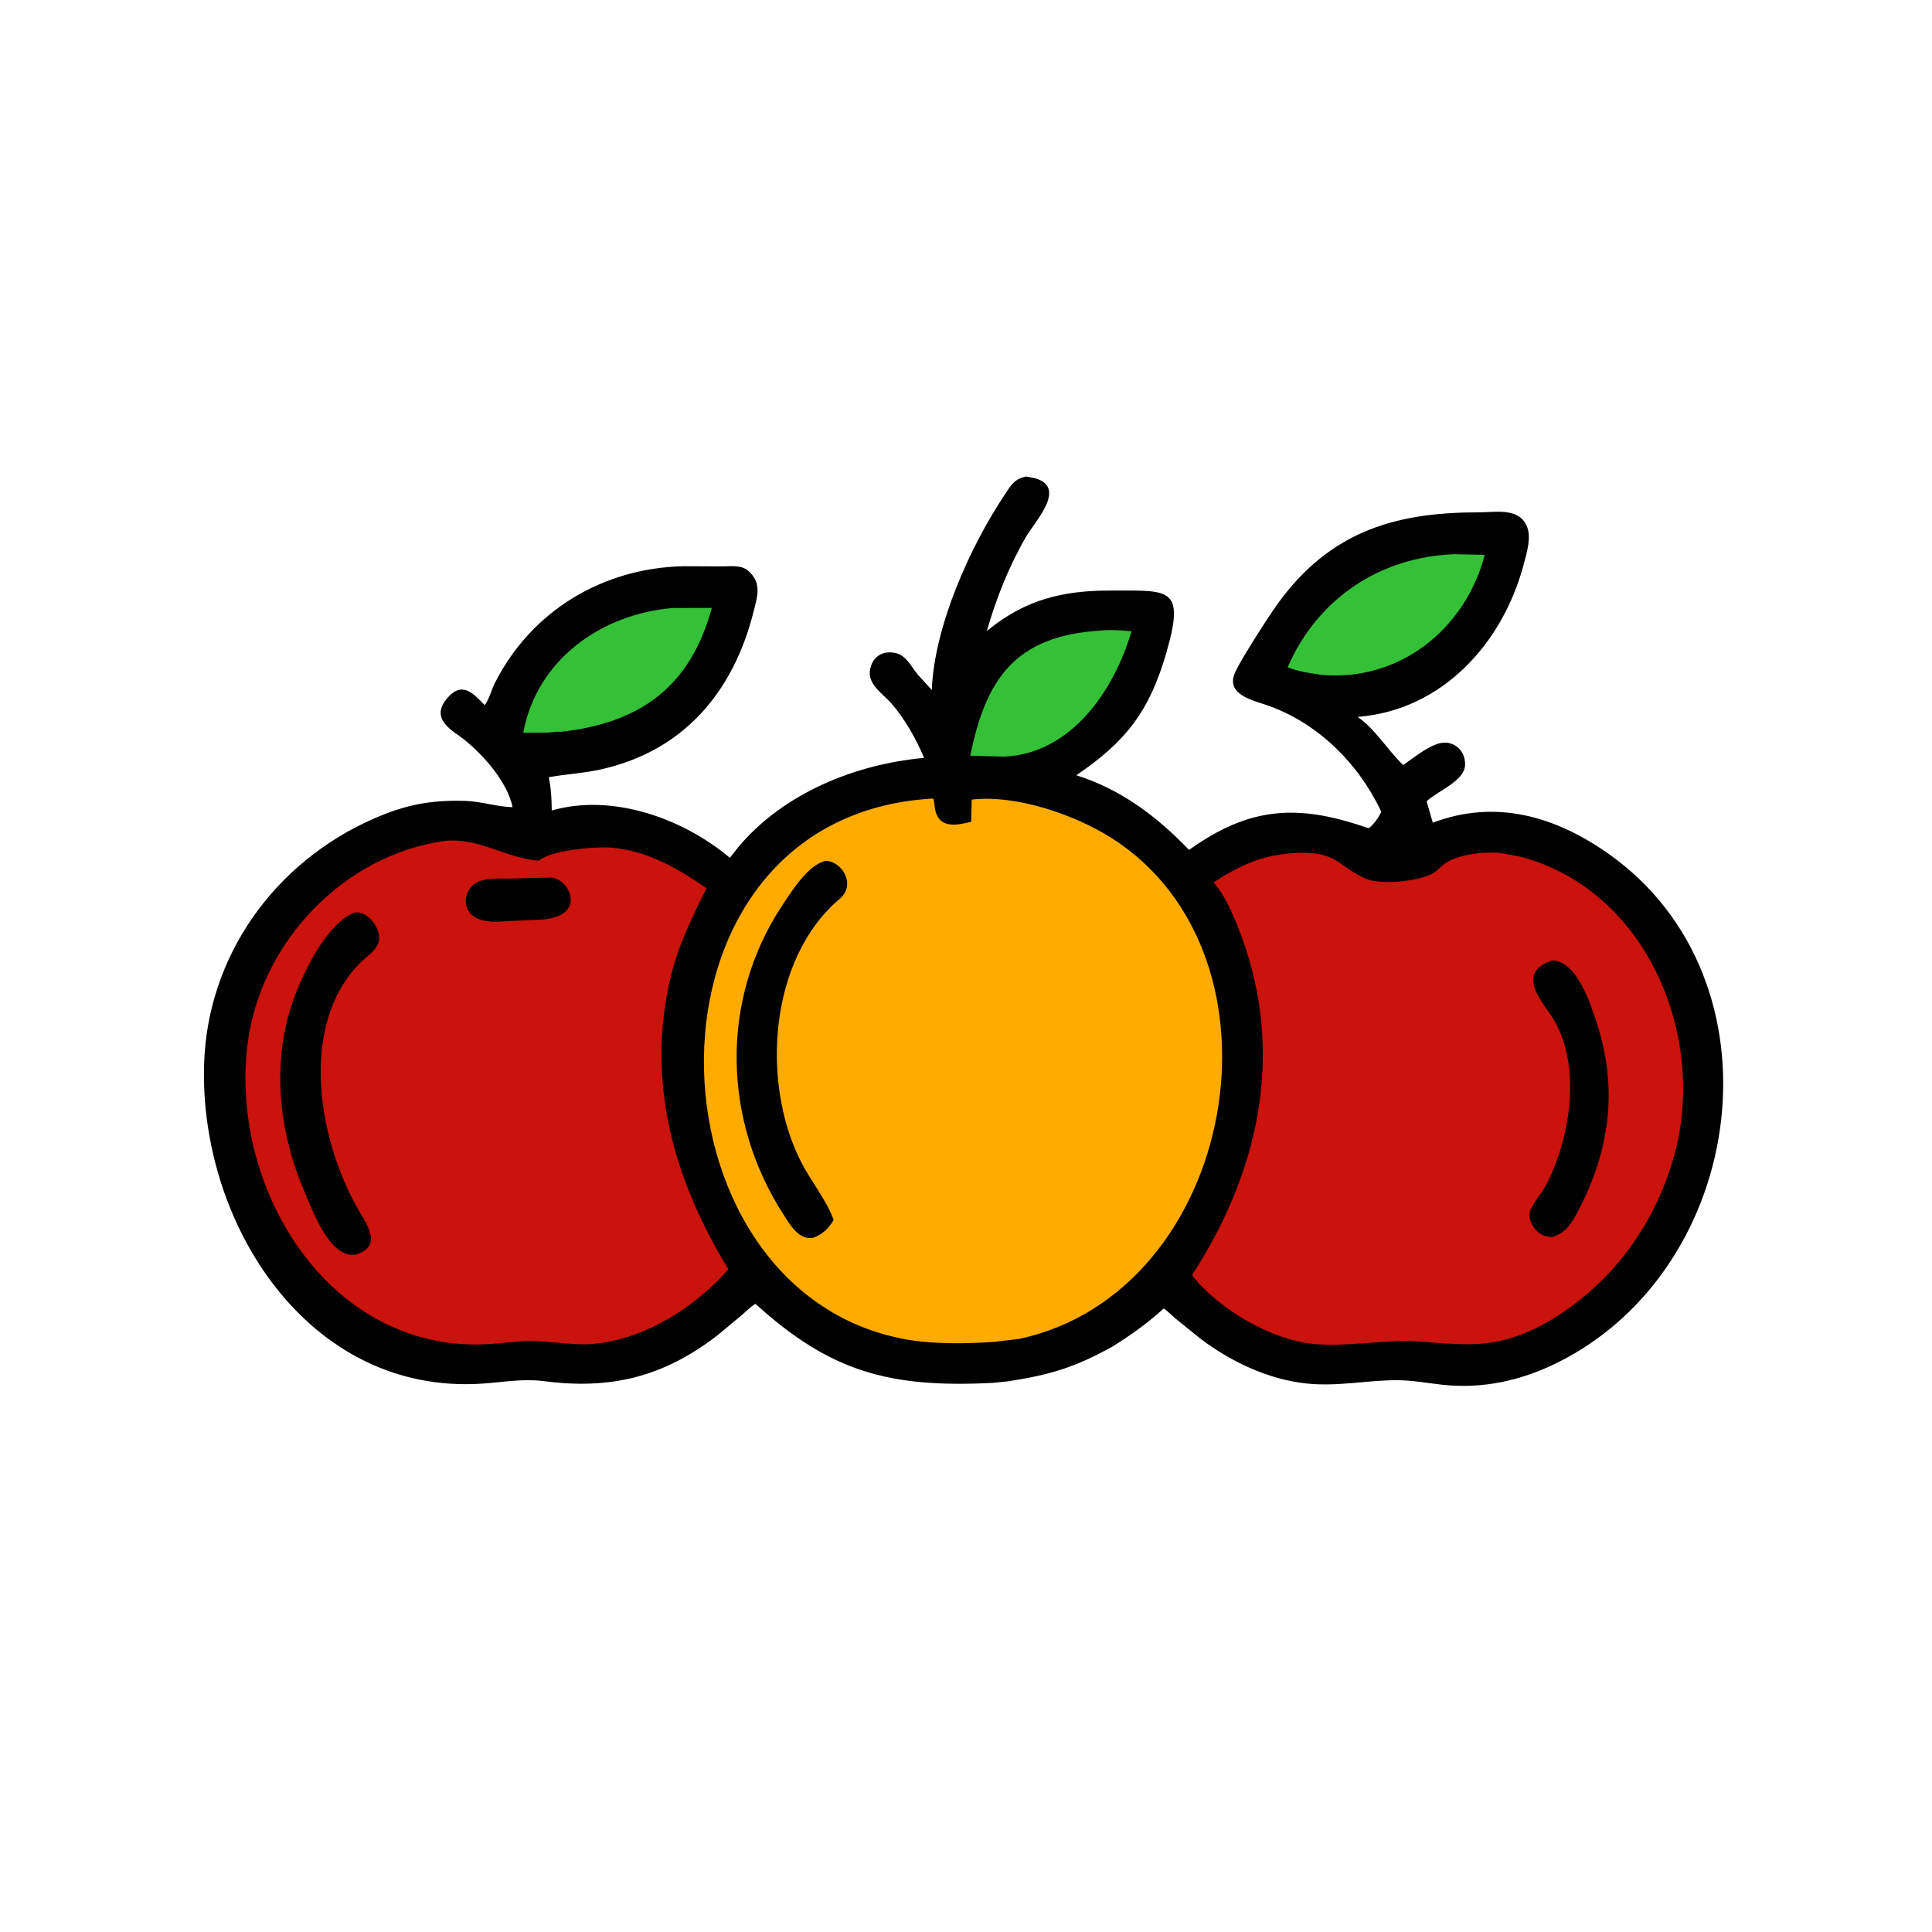
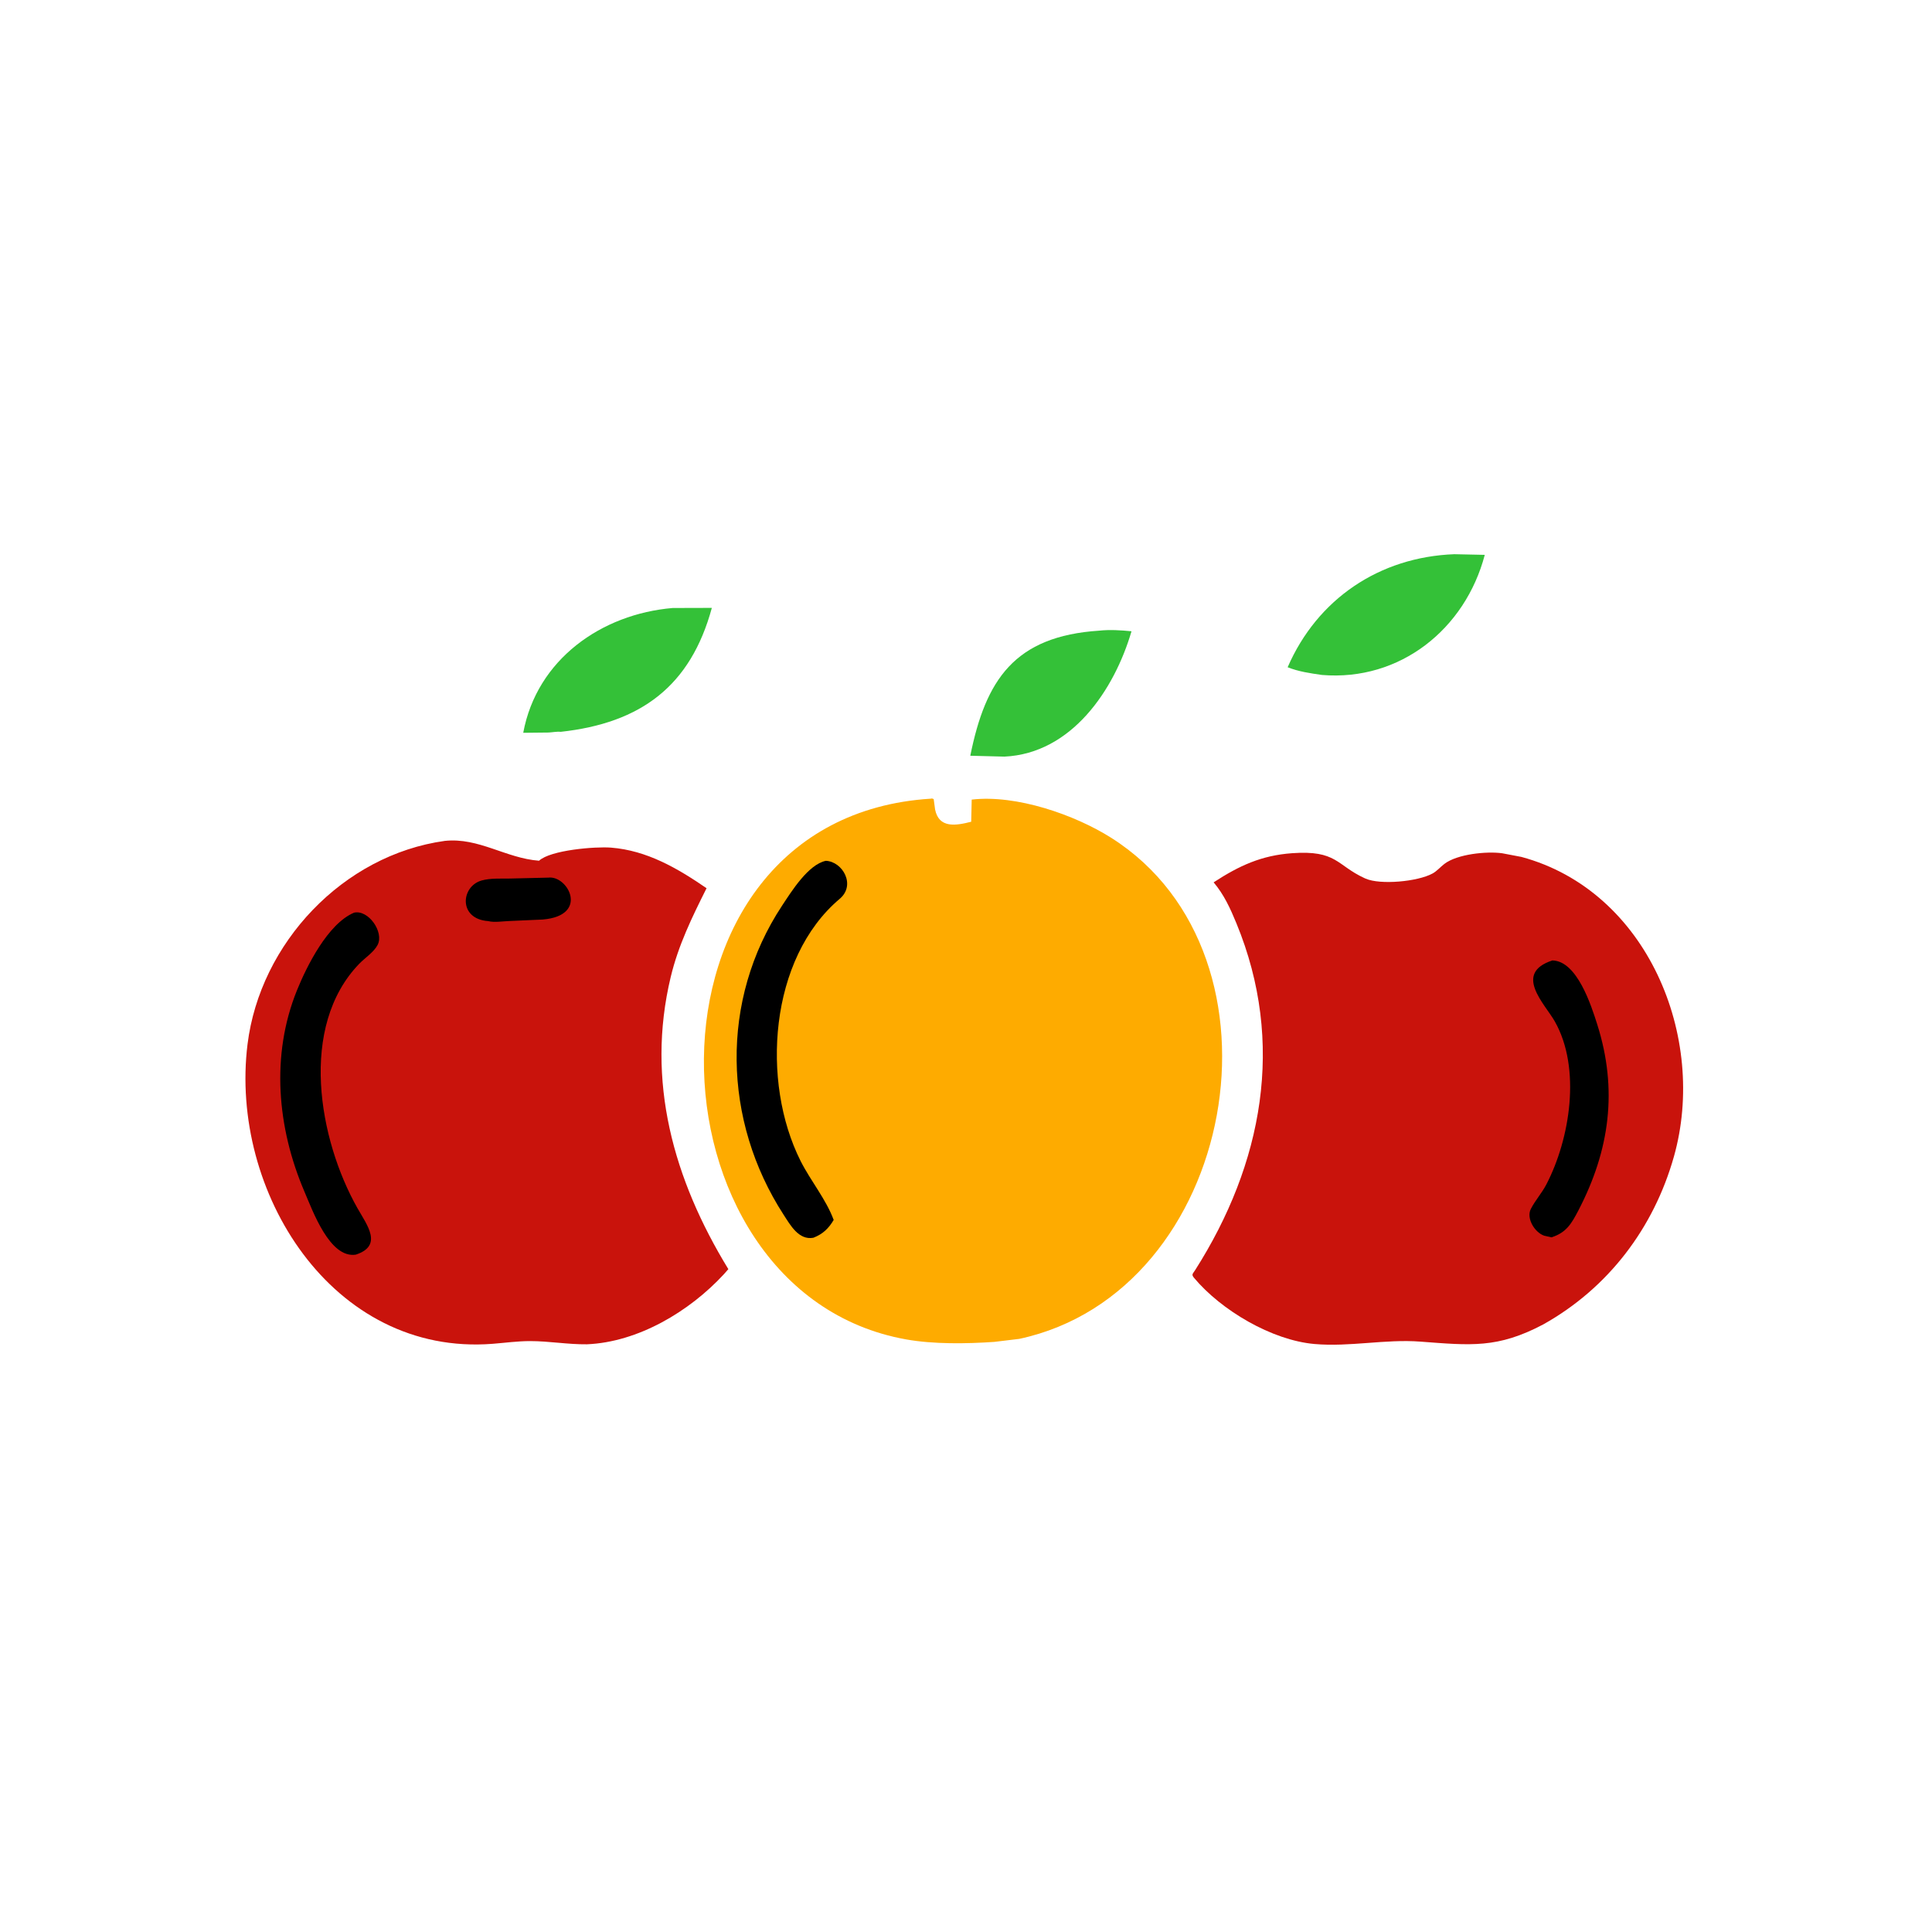
<svg xmlns="http://www.w3.org/2000/svg" version="1.1" style="display: block;" viewBox="0 0 2048 2048" width="640" height="640">
-   <path transform="translate(0,0)" fill="rgb(0,0,0)" d="M 1087.84 505.143 L 1097.32 506.973 C 1131.39 516.948 1097.46 552.182 1087.81 568.765 C 1069.51 600.211 1056.1 634.125 1046.08 668.998 L 1048.47 666.979 C 1087.74 635.291 1127.97 625.862 1176.69 626.044 C 1238.23 626.274 1256.86 620.737 1236.6 691.17 C 1218.34 754.654 1193.26 786.147 1140.97 821.793 C 1188.35 836.801 1226.5 865.501 1260.4 900.964 L 1265.59 897.366 C 1330.44 852.581 1381.86 854.094 1450.87 877.983 C 1457.27 872.892 1460.46 867.691 1464.28 860.651 L 1463.51 859.018 C 1439.26 808.225 1395.53 765.229 1341.82 747.119 C 1326.88 742.084 1298.87 735.689 1309.29 712.783 L 1309.9 711.5 C 1315.9 698.383 1340.65 660.05 1349.04 647.691 C 1404.8 565.51 1474.84 542.939 1567.43 543.142 C 1583.63 543.178 1607.95 537.981 1617.29 555.378 L 1617.86 556.5 C 1624.11 568.203 1618.3 586.58 1615.13 598.5 C 1592.98 681.782 1529.03 752.837 1439.14 759.956 C 1457.69 772.483 1471.01 795.433 1487.44 810.947 C 1498.68 803.242 1510.12 793.557 1523 788.803 C 1538.33 783.146 1553.14 793.305 1553.06 810.44 C 1552.98 828.002 1523.23 838.667 1512.28 849.443 L 1518.8 872.092 C 1585.18 847.039 1648.25 864.824 1705.46 905.319 C 1893.85 1038.68 1852.62 1344.3 1650.87 1444.5 C 1612.7 1463.45 1572.01 1472.47 1529.32 1467.93 C 1513.71 1466.27 1497.87 1463.23 1482.17 1463.08 C 1449.84 1462.77 1418.98 1470.06 1385.35 1466.61 C 1344.71 1462.44 1304.51 1443.4 1272.28 1418.86 L 1246.16 1397.77 C 1242 1394.23 1238.11 1390.16 1233.68 1386.99 C 1216.81 1402.34 1198.8 1415.19 1179.49 1427.29 C 1138.92 1449.81 1112.97 1457.33 1068.95 1464.23 L 1052 1465.93 C 942.77 1471.45 879.95 1454.06 800.753 1382.09 C 795.549 1385.39 790.868 1390.12 786.195 1394.14 L 761.439 1414.76 C 703.795 1459.73 647.378 1473.3 576.5 1464.07 C 554.466 1461.2 533.114 1465.22 511.207 1466.69 C 327.053 1479.03 211.429 1297.12 216.332 1128.59 C 219.699 1012.84 291.507 913.855 395.81 867.984 C 429.758 853.053 456.097 848.032 492.463 848.939 C 509.589 849.366 526.132 855.182 543.388 855.663 C 537.858 829.175 513.584 801.582 492.608 784.404 C 481.442 775.26 454.882 763.189 473.627 740.629 C 489.499 721.527 501.224 734.429 513.777 747.451 C 518.476 741.683 520.913 731.374 524.363 724.5 C 562.822 647.889 638.324 602.251 724.267 600.214 L 764.657 600.389 C 774.789 600.508 786.342 598.247 794.21 606.008 L 795.5 607.348 C 807.283 619.357 802.598 633.233 798.932 647.928 C 777.45 734.038 723.827 797.488 633.821 816.261 C 616.636 819.845 598.967 820.709 581.725 823.91 C 584.242 835.746 584.743 847.091 584.877 859.139 C 649.431 840.735 723.831 867.513 773.716 909.299 L 782.755 897.84 C 830.557 840.766 906.985 809.89 979.597 803.417 C 971.338 783.582 959.167 762.134 945.092 745.836 C 936.591 735.992 920.441 726.172 922.08 711.486 C 923.57 698.144 933.36 689.945 946.698 691.791 L 948 691.987 C 960.244 693.659 966.047 707.003 973.2 715.5 L 987.754 731.349 C 990.334 663.533 1028.69 578.772 1065.18 524.138 C 1071.94 514.013 1075.25 507.654 1087.84 505.143 z" />
  <path transform="translate(0,0)" fill="rgb(52,193,56)" d="M 1165.45 668.5 C 1176.58 667.318 1188.34 668.073 1199.44 669.169 C 1181.25 731.327 1136.01 798.703 1064.75 802.046 L 1028.55 801.116 C 1044.8 720.722 1075.28 674.364 1165.45 668.5 z" />
  <path transform="translate(0,0)" fill="rgb(52,193,56)" d="M 713.094 644.5 L 754.582 644.385 C 732.129 726.978 679.754 766.449 594.238 775.781 C 591.256 775.235 584.723 776.385 581.447 776.512 L 554.65 776.795 C 569.057 699.054 637.562 650.898 713.094 644.5 z" />
  <path transform="translate(0,0)" fill="rgb(52,193,56)" d="M 1541.6 587.477 L 1573.92 588.173 C 1553.23 666.892 1484.01 722.343 1401.34 715.485 C 1389.11 713.74 1376.49 711.93 1364.96 707.31 C 1396.42 634.886 1462.25 590.492 1541.6 587.477 z" />
  <path transform="translate(0,0)" fill="rgb(201,19,12)" d="M 1369.62 904.426 C 1417.05 901.023 1416.66 917.124 1446.34 930.817 L 1447.65 931.387 C 1462.96 938.167 1502.75 934.683 1518.68 925.882 C 1523.24 923.364 1526.96 918.936 1531.1 915.768 C 1544.81 905.284 1575.98 902.225 1592.36 904.488 L 1612.73 908.361 C 1746.31 944.346 1810.09 1099.58 1774.41 1226.05 C 1752.96 1302.08 1704.59 1365.54 1635.93 1403.93 C 1587.5 1429.55 1559.08 1426.19 1505.6 1422.17 C 1468.18 1419.35 1431.07 1427.97 1393.5 1424.71 C 1348.15 1420.77 1294.4 1388.91 1265.67 1354.49 C 1262.67 1350.91 1264.41 1350.29 1266.92 1346.35 C 1338.33 1234.1 1362.99 1105.72 1310.63 978.682 C 1304.13 962.918 1297.54 948.424 1286.5 935.317 C 1313.73 917.589 1337 906.839 1369.62 904.426 z" />
  <path transform="translate(0,0)" fill="rgb(0,0,0)" d="M 1645.59 1018.11 C 1671.76 1018.63 1686.72 1065.69 1693.16 1086 C 1715.09 1155.17 1706.38 1219.22 1673.23 1282.97 C 1665.96 1296.94 1660.45 1306.63 1644.61 1311.63 L 1637 1309.91 C 1626.97 1306.61 1617.62 1291.5 1622.76 1281.5 C 1627.4 1272.46 1634.48 1264.66 1639.2 1255.56 C 1664.36 1207.12 1676.3 1132.46 1648.15 1082.74 C 1637.68 1064.25 1603.76 1031.73 1645.59 1018.11 z" />
  <path transform="translate(0,0)" fill="rgb(201,19,12)" d="M 471.59 891.365 C 507.672 887.621 536.191 909.8 571.413 912.396 C 583.678 901.043 631.092 897.223 647.658 898.519 C 685.833 901.505 718.153 920.4 748.981 941.541 C 733.528 972.387 719.053 1001.96 710.958 1035.78 C 684.583 1145.96 713.848 1250.07 772.082 1345.35 L 767.169 1350.92 C 730.699 1390.36 676.321 1422.74 622.101 1425.01 C 601.948 1425.25 582.114 1421.61 561.955 1421.61 C 548.528 1421.61 535.579 1423.45 522.278 1424.49 C 352.265 1437.85 243.024 1263.02 262.397 1106.91 C 275.7 999.711 363.676 906.313 471.59 891.365 z" />
  <path transform="translate(0,0)" fill="rgb(0,0,0)" d="M 581.269 930.323 C 602.081 927.71 624.989 970.574 575.267 974.743 L 539.624 976.333 C 533.169 976.567 523.802 978.051 517.639 976.421 C 485.653 974.245 488.444 939.637 510.468 933.383 C 519.693 930.763 530.744 931.445 540.291 931.294 L 581.269 930.323 z" />
  <path transform="translate(0,0)" fill="rgb(0,0,0)" d="M 375.237 967.5 C 390.301 963.859 407.416 987.97 400.269 1001.69 C 396.262 1009.38 386.78 1015.44 380.793 1021.64 C 316.466 1088.23 337.628 1207.87 379.066 1280.98 C 389.005 1298.52 406.319 1320.52 377.09 1329.99 C 349.642 1334.04 331.739 1284.25 322.635 1262.96 C 293.827 1195.59 286.901 1118.75 314.764 1049.85 C 325.156 1024.16 347.496 979.218 375.237 967.5 z" />
  <path transform="translate(0,0)" fill="rgb(254,171,0)" d="M 986.682 846.638 C 988.039 846.206 988.472 846.595 989.749 847.054 L 991.24 858.086 C 995.31 878.279 1013.26 875.249 1029.53 871.077 L 1030.04 847.61 C 1077.09 842.103 1139.24 863.566 1178.16 888.257 C 1375.48 1013.46 1311.26 1369.78 1080.43 1419.27 L 1054.03 1422.45 C 1024.45 1424.49 989.532 1425.01 960.5 1419.82 C 677.92 1369.27 662.85 866.861 986.682 846.638 z" />
  <path transform="translate(0,0)" fill="rgb(0,0,0)" d="M 875.43 912.5 C 893.235 913.268 907.491 938.151 890.164 952.759 C 815.328 1015.85 806.499 1146.9 848.652 1230.66 C 859.321 1251.85 875.563 1271.09 883.736 1293.18 C 878.351 1302.28 872.225 1308.16 862.205 1312.07 C 846.77 1314.86 837.875 1298.81 830.693 1287.72 C 766.224 1188.17 762.826 1060.27 829.052 960 C 839.023 944.904 856.802 916.327 875.43 912.5 z" />
</svg>